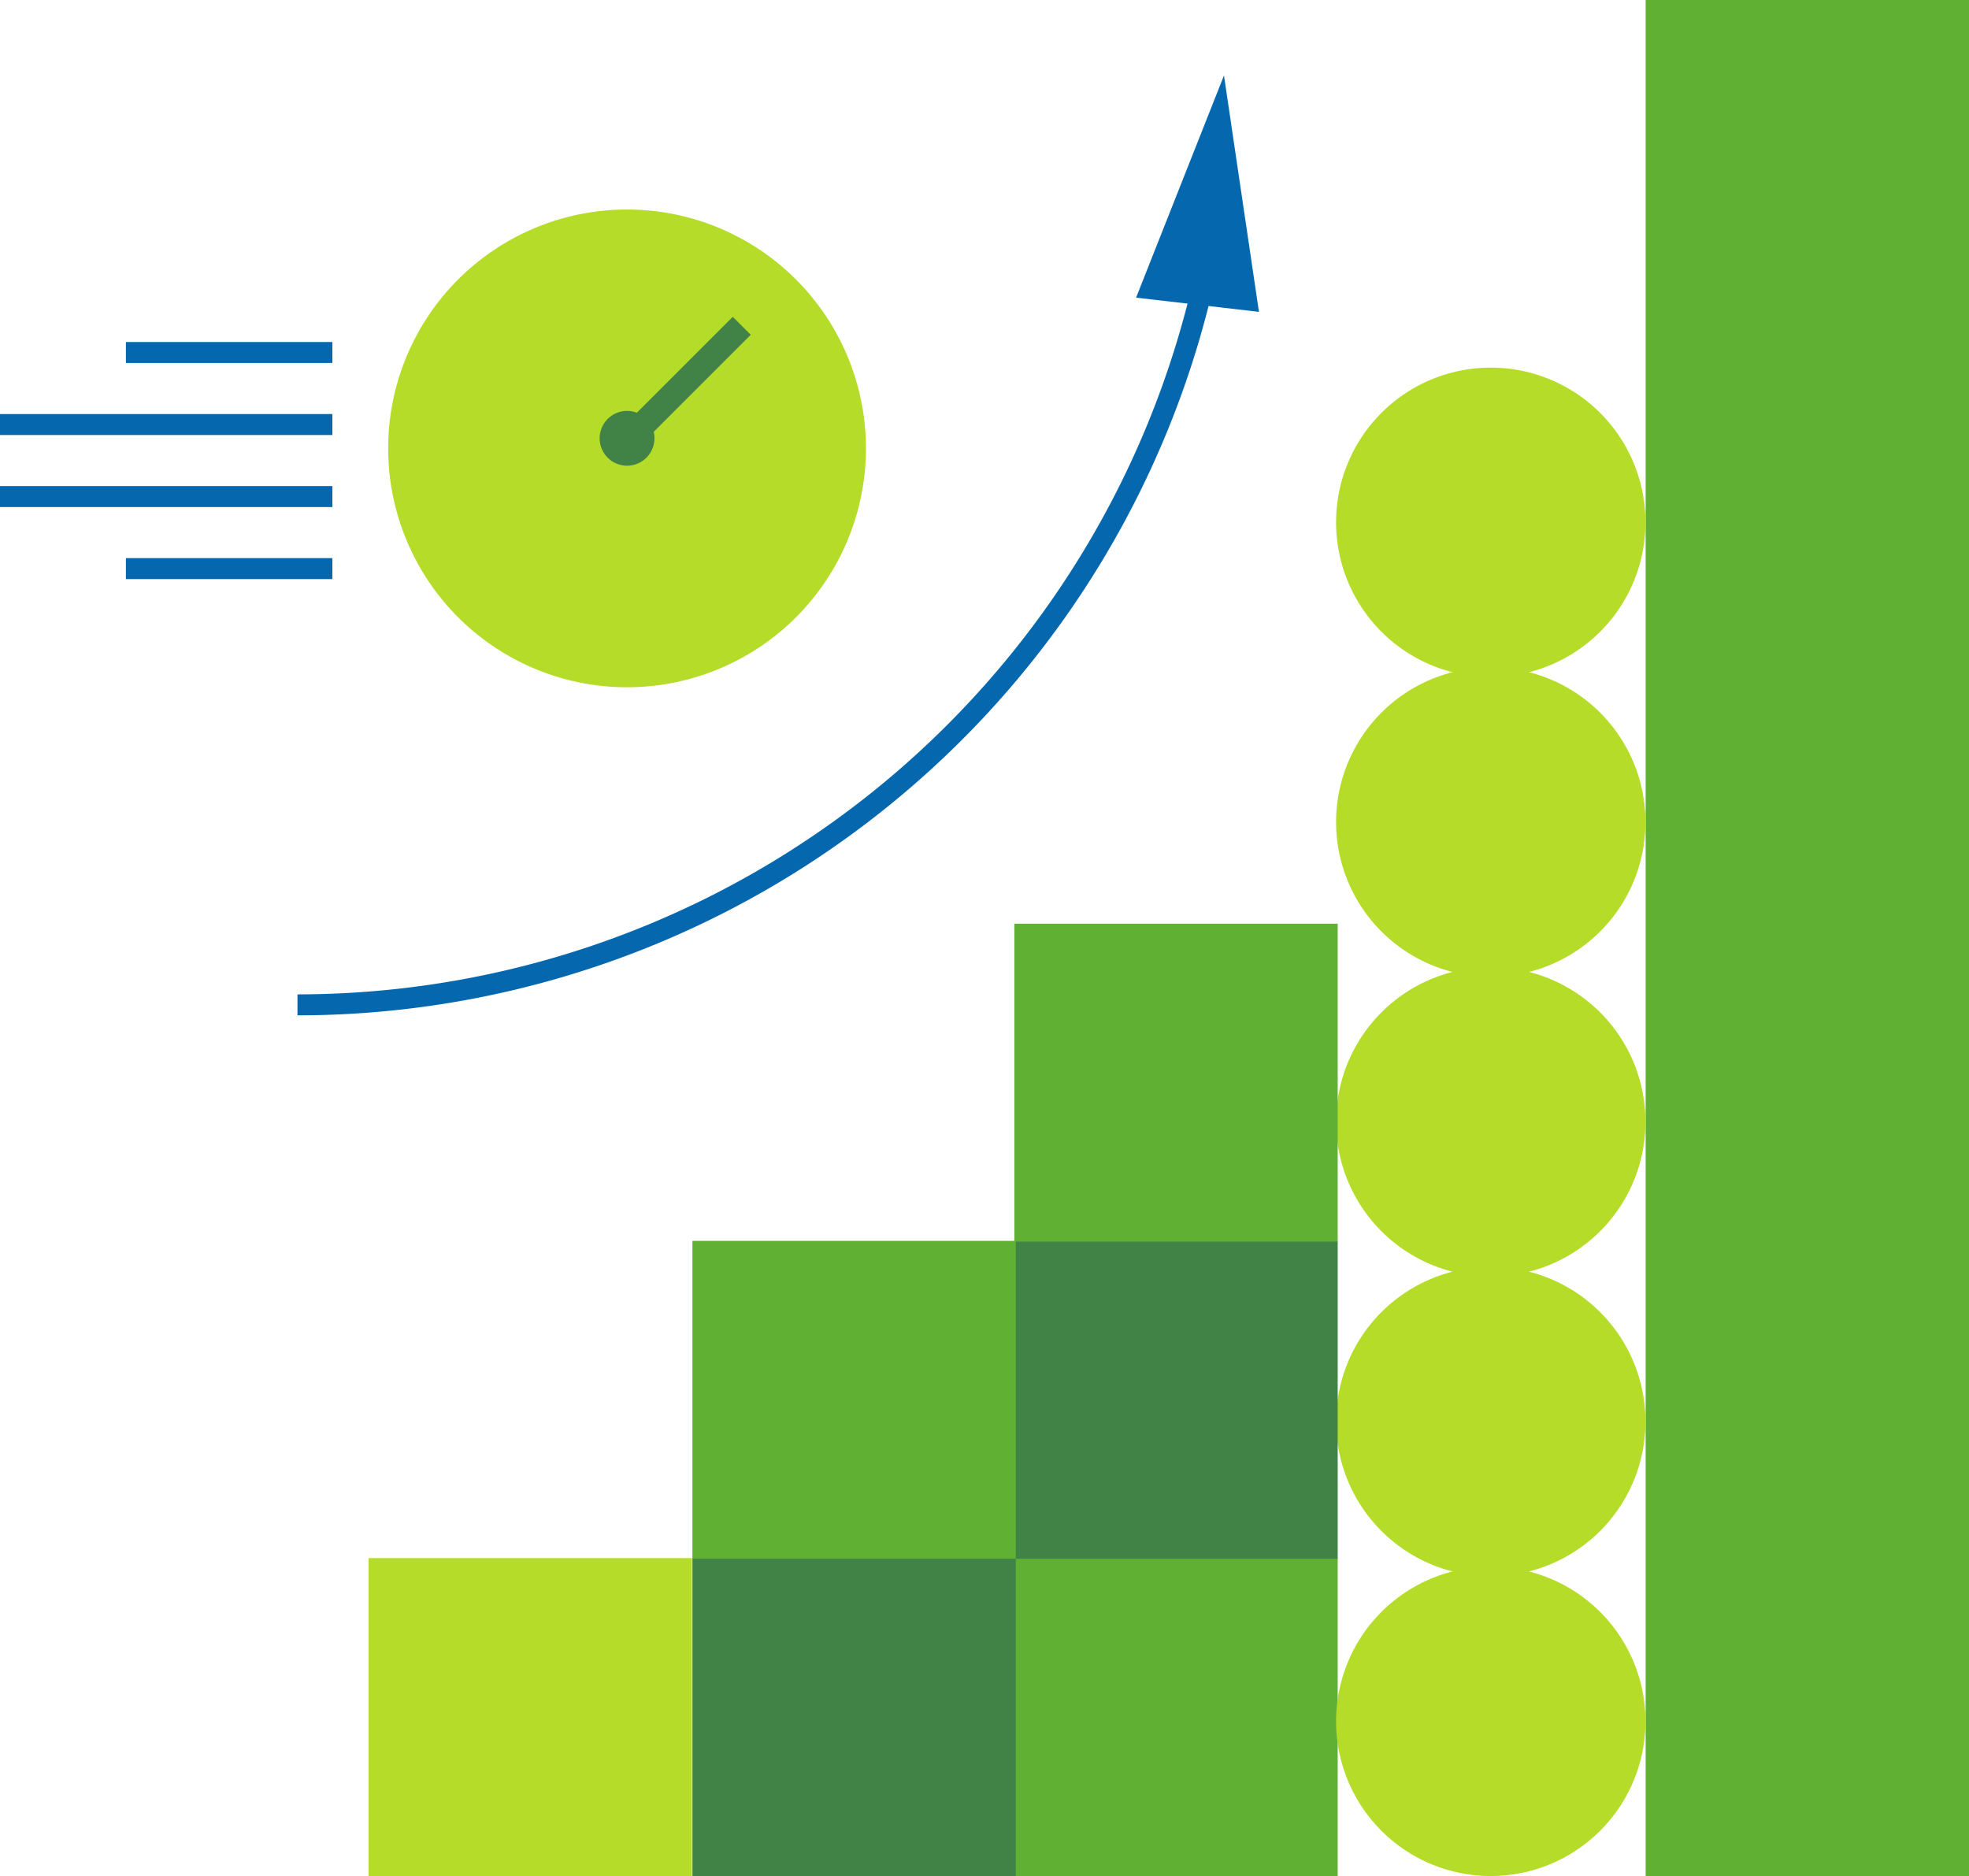
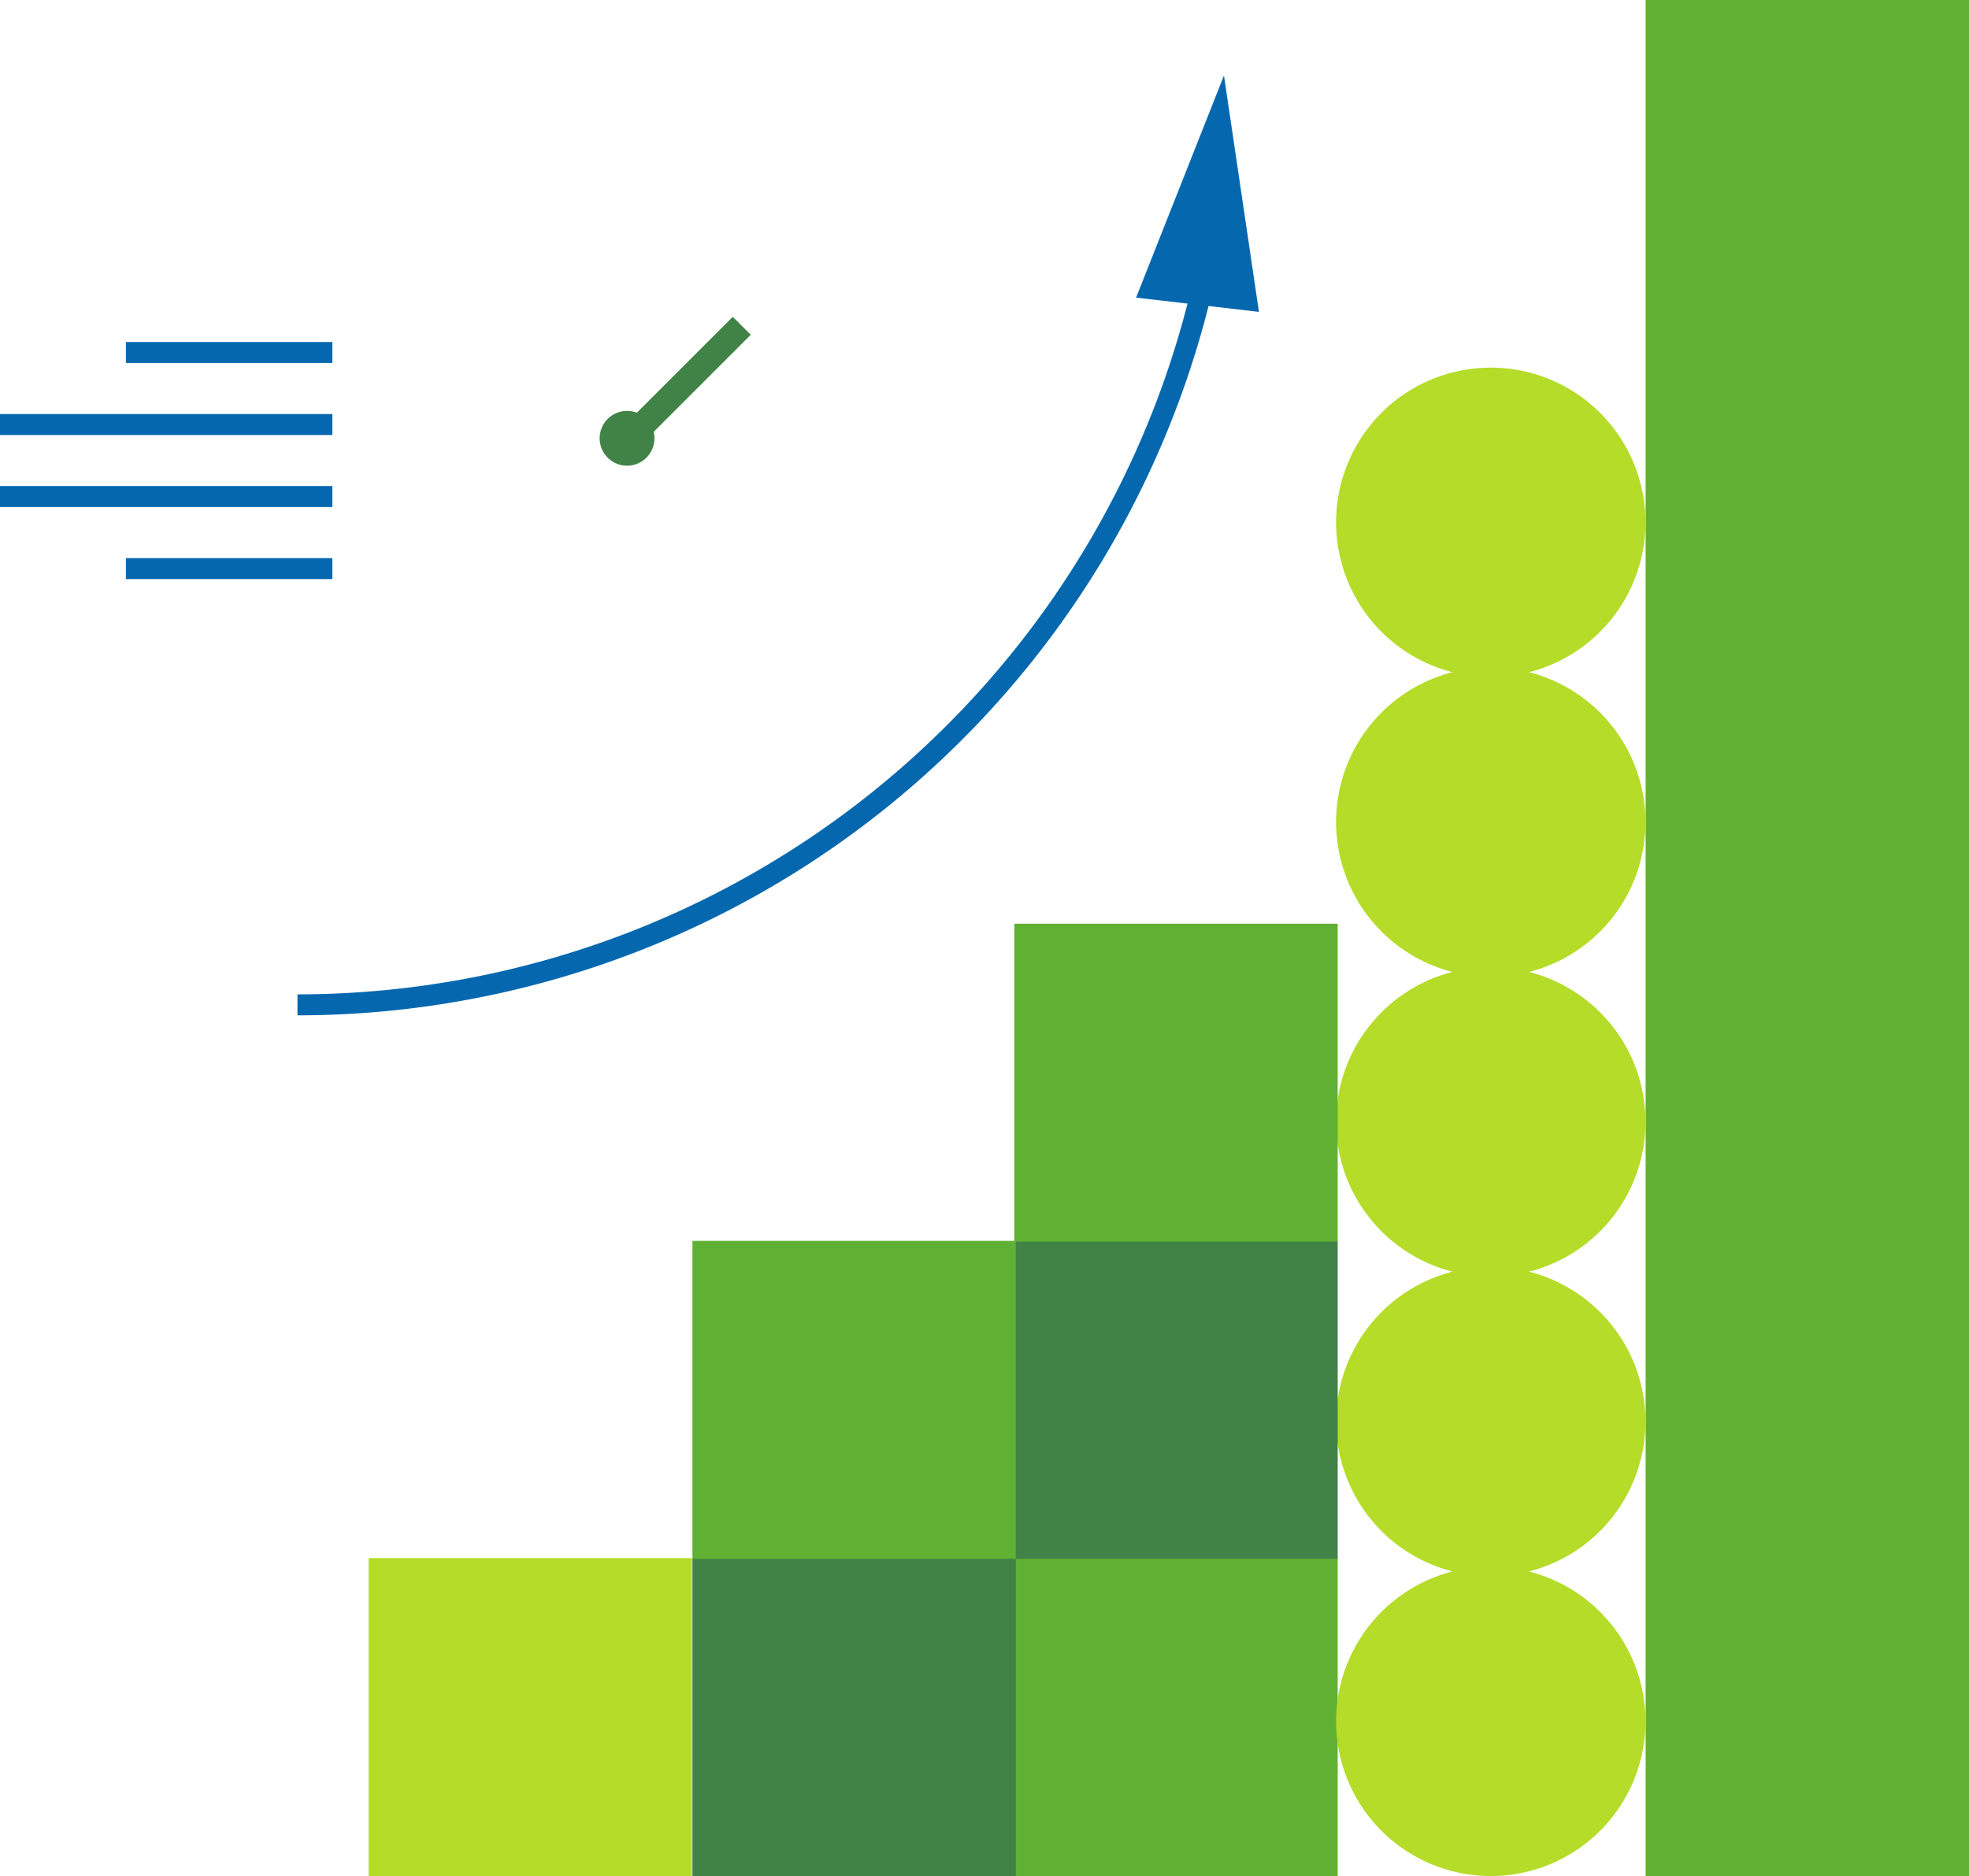
<svg xmlns="http://www.w3.org/2000/svg" viewBox="0 0 140.76 134.118">
  <defs>
    <clipPath id="clip-path">
      <path id="Path_197" data-name="Path 197" d="M0,0H140.76V-134.118H0Z" fill="none" />
    </clipPath>
  </defs>
  <g id="Group_171" data-name="Group 171" transform="translate(0 134.118)">
    <path id="Path_194" data-name="Path 194" d="M72.513,0H95.629V-22.729H72.513Z" fill="#60b133" />
    <path id="Path_195" data-name="Path 195" d="M117.644,0H140.76V-134.118H117.644Z" fill="#60b133" />
    <g id="Group_151" data-name="Group 151" clip-path="url(#clip-path)">
      <g id="Group_150" data-name="Group 150" transform="translate(21.266 -62.28)">
        <path id="Path_196" data-name="Path 196" d="M0,0A66.488,66.488,0,0,0,65.074-53.06" fill="none" stroke="#0568af" stroke-width="1.5" />
      </g>
    </g>
    <g id="Group_152" data-name="Group 152" transform="translate(90 -111.823)">
      <path id="Path_198" data-name="Path 198" d="M0,0-2.5-16.9-8.784-1.016Z" fill="#0568af" />
    </g>
    <g id="Group_155" data-name="Group 155" clip-path="url(#clip-path)">
      <g id="Group_153" data-name="Group 153" transform="translate(106.573)">
        <path id="Path_199" data-name="Path 199" d="M0,0A11.059,11.059,0,0,0,11.059-11.059,11.059,11.059,0,0,0,0-22.117,11.059,11.059,0,0,0-11.059-11.059,11.059,11.059,0,0,0,0,0" fill="#b4dc28" />
      </g>
      <g id="Group_154" data-name="Group 154" transform="translate(106.573 -21.432)">
        <path id="Path_200" data-name="Path 200" d="M0,0A11.059,11.059,0,0,0,11.059-11.059,11.059,11.059,0,0,0,0-22.117,11.059,11.059,0,0,0-11.059-11.059,11.059,11.059,0,0,0,0,0" fill="#b4dc28" />
      </g>
    </g>
    <path id="Path_202" data-name="Path 202" d="M49.5,0H72.616V-22.729H49.5Z" fill="#418246" />
    <g id="Group_157" data-name="Group 157" clip-path="url(#clip-path)">
      <g id="Group_156" data-name="Group 156" transform="translate(106.573 -42.861)">
        <path id="Path_203" data-name="Path 203" d="M0,0A11.059,11.059,0,0,0,11.059-11.059,11.059,11.059,0,0,0,0-22.117,11.059,11.059,0,0,0-11.059-11.059,11.059,11.059,0,0,0,0,0" fill="#b4dc28" />
      </g>
    </g>
    <path id="Path_205" data-name="Path 205" d="M72.513-22.678H95.629V-45.407H72.513Z" fill="#418246" />
    <g id="Group_160" data-name="Group 160" clip-path="url(#clip-path)">
      <g id="Group_158" data-name="Group 158" transform="translate(106.573 -64.289)">
        <path id="Path_206" data-name="Path 206" d="M0,0A11.059,11.059,0,0,0,11.059-11.059,11.059,11.059,0,0,0,0-22.117,11.059,11.059,0,0,0-11.059-11.059,11.059,11.059,0,0,0,0,0" fill="#b4dc28" />
      </g>
      <g id="Group_159" data-name="Group 159" transform="translate(106.573 -85.719)">
        <path id="Path_207" data-name="Path 207" d="M0,0A11.059,11.059,0,0,0,11.059-11.059,11.059,11.059,0,0,0,0-22.117,11.059,11.059,0,0,0-11.059-11.059,11.059,11.059,0,0,0,0,0" fill="#b4dc28" />
      </g>
    </g>
    <path id="Path_209" data-name="Path 209" d="M72.513-45.354H95.629V-68.083H72.513Z" fill="#60b133" />
    <path id="Path_210" data-name="Path 210" d="M49.5-22.678H72.616V-45.407H49.5Z" fill="#60b133" />
    <path id="Path_211" data-name="Path 211" d="M26.352,0H49.468V-22.729H26.352Z" fill="#b4dc28" />
    <g id="Group_162" data-name="Group 162" clip-path="url(#clip-path)">
      <g id="Group_161" data-name="Group 161" transform="translate(44.827 -84.985)">
-         <path id="Path_212" data-name="Path 212" d="M0,0A17.077,17.077,0,0,0,17.077-17.077,17.077,17.077,0,0,0,0-34.155,17.077,17.077,0,0,0-17.077-17.077,17.077,17.077,0,0,0,0,0" fill="#b4dc28" />
-       </g>
+         </g>
    </g>
    <g id="Group_163" data-name="Group 163" transform="translate(43.92 -103.004)">
      <path id="Path_214" data-name="Path 214" d="M0,0,1.285,1.285,9.75-7.18,8.465-8.465Z" fill="#418246" />
    </g>
    <g id="Group_165" data-name="Group 165" clip-path="url(#clip-path)">
      <g id="Group_164" data-name="Group 164" transform="translate(44.827 -100.825)">
        <path id="Path_215" data-name="Path 215" d="M0,0A1.958,1.958,0,0,0,1.958-1.958,1.957,1.957,0,0,0,0-3.916,1.957,1.957,0,0,0-1.958-1.958,1.958,1.958,0,0,0,0,0" fill="#418246" />
      </g>
    </g>
    <g id="Group_166" data-name="Group 166" transform="translate(23.76 -108.918)">
      <path id="Path_217" data-name="Path 217" d="M0,0H-14.76" fill="none" stroke="#0568af" stroke-width="1.5" />
    </g>
    <g id="Group_169" data-name="Group 169" clip-path="url(#clip-path)">
      <g id="Group_167" data-name="Group 167" transform="translate(23.76 -103.768)">
        <path id="Path_218" data-name="Path 218" d="M0,0H-23.76" fill="none" stroke="#0568af" stroke-width="1.5" />
      </g>
      <g id="Group_168" data-name="Group 168" transform="translate(23.76 -98.618)">
        <path id="Path_219" data-name="Path 219" d="M0,0H-23.76" fill="none" stroke="#0568af" stroke-width="1.5" />
      </g>
    </g>
    <g id="Group_170" data-name="Group 170" transform="translate(23.76 -93.468)">
      <path id="Path_221" data-name="Path 221" d="M0,0H-14.76" fill="none" stroke="#0568af" stroke-width="1.5" />
    </g>
  </g>
</svg>